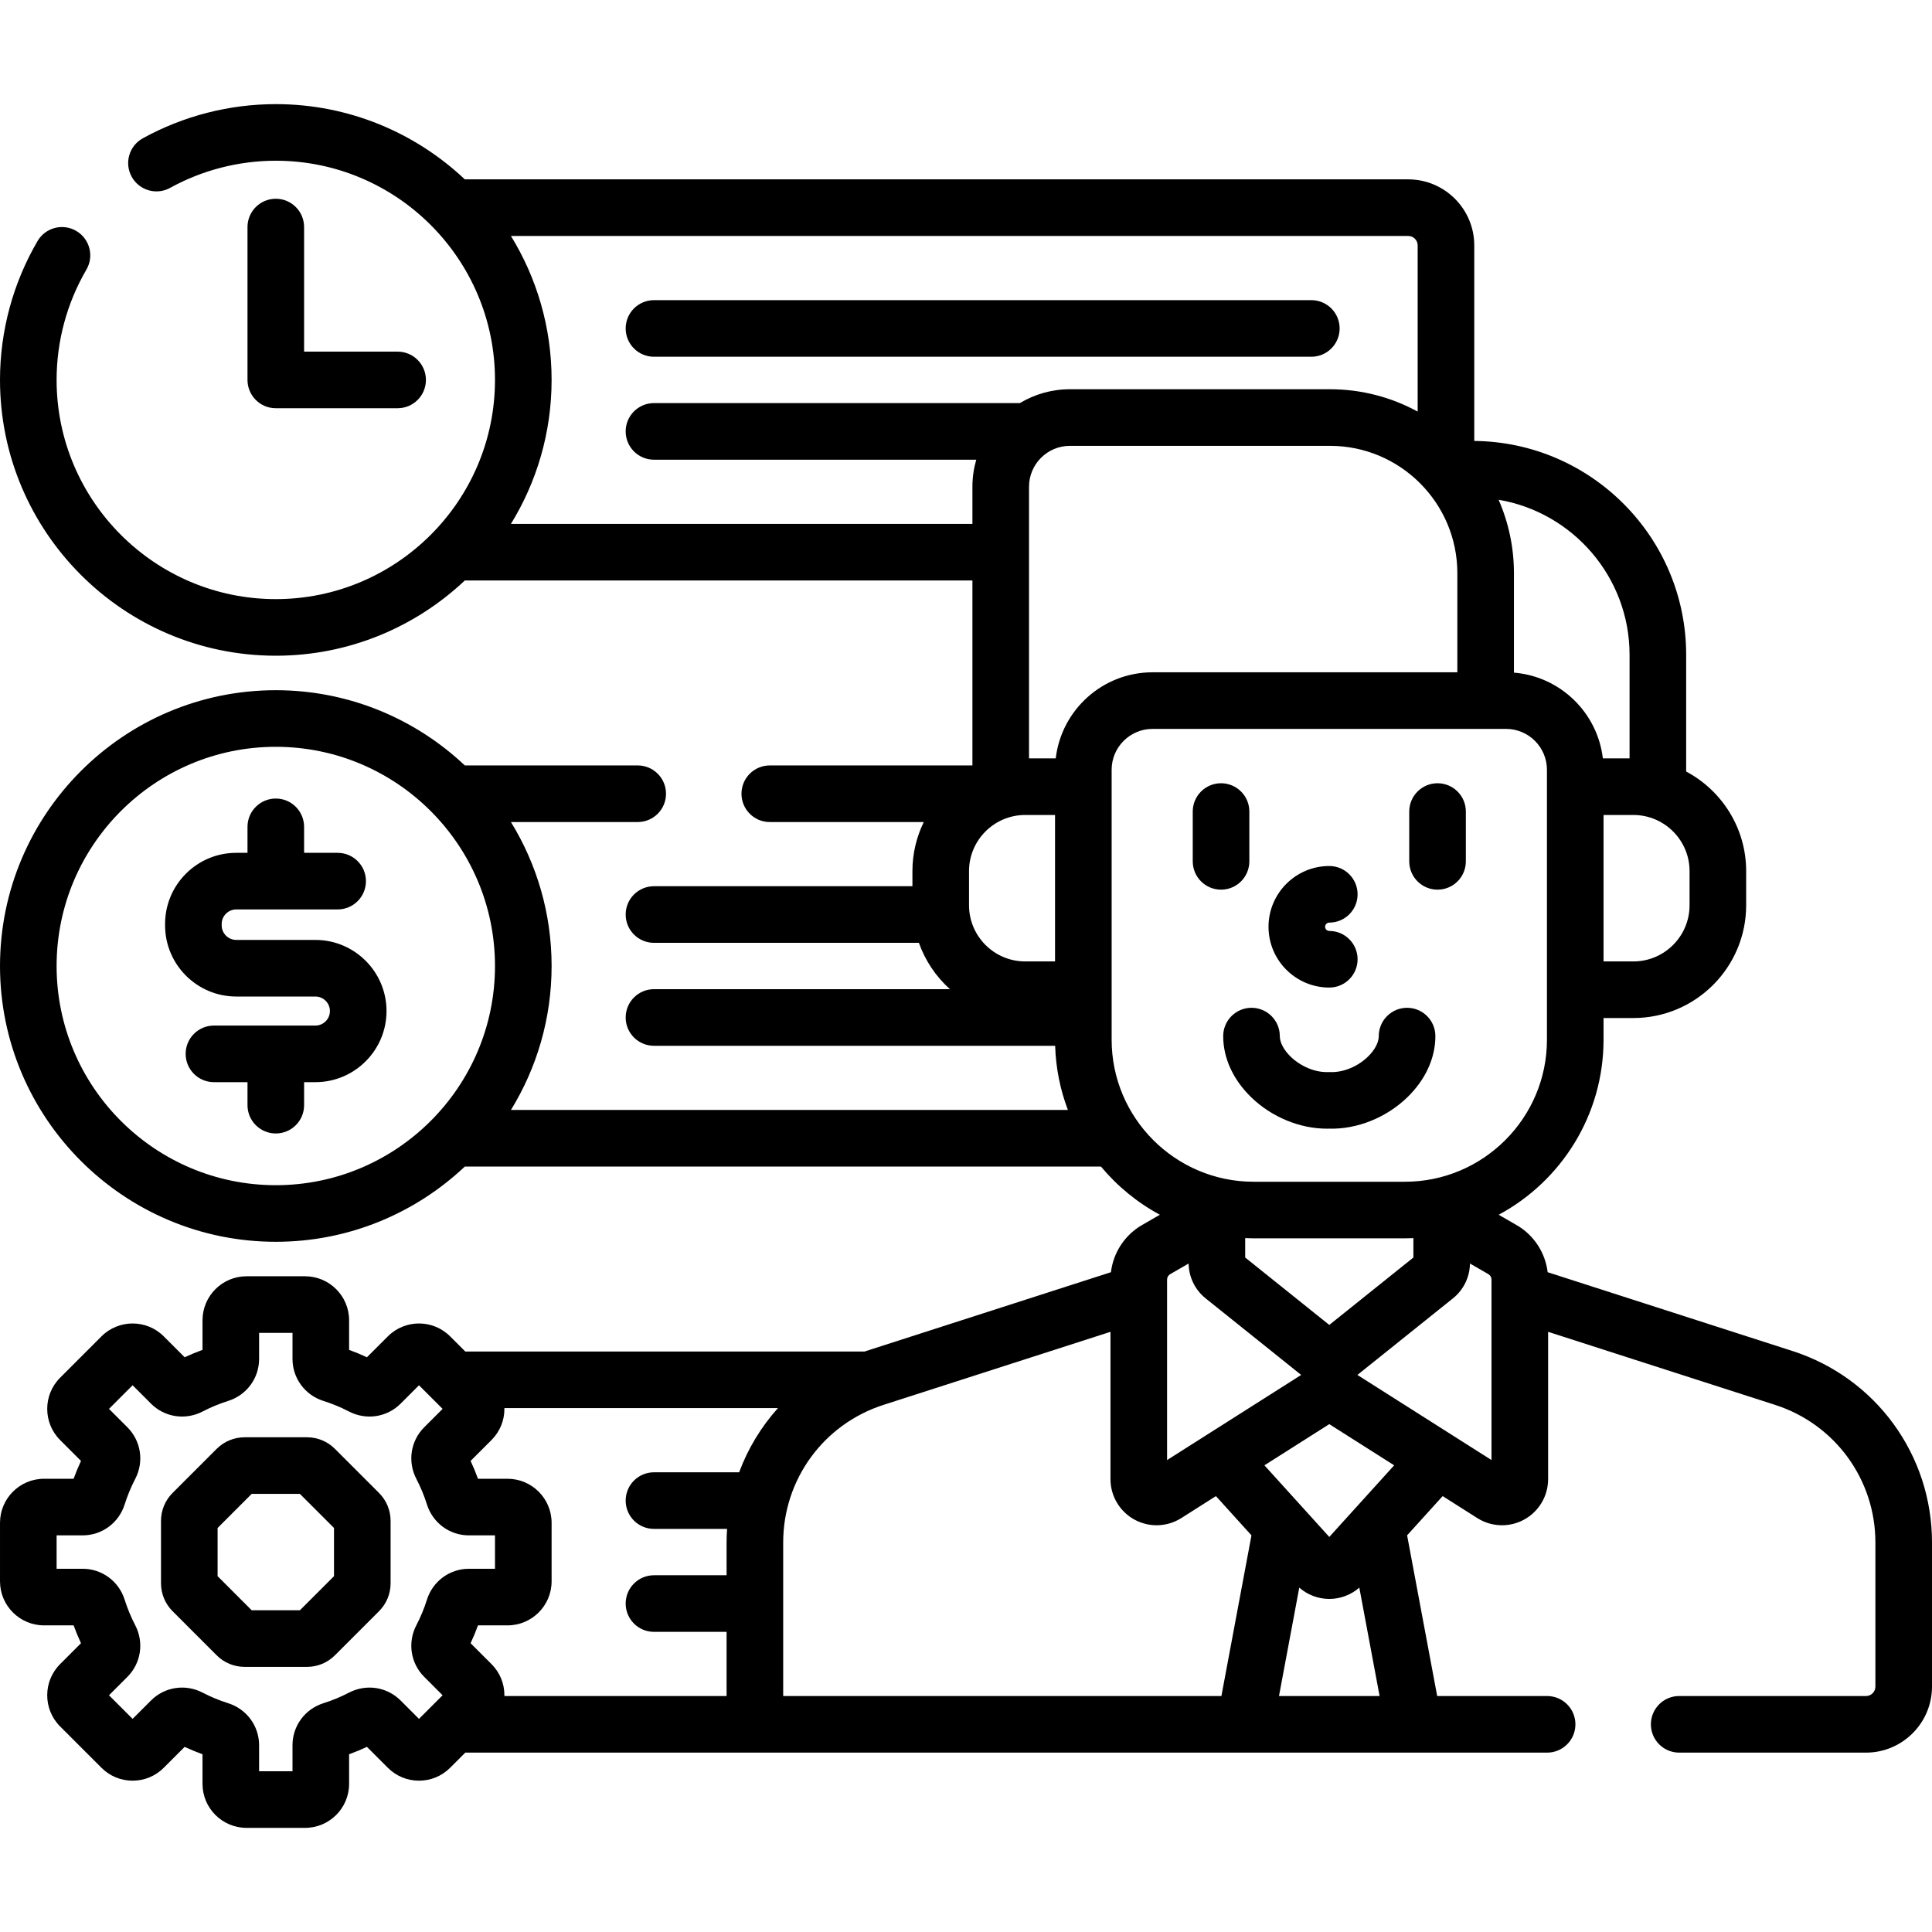
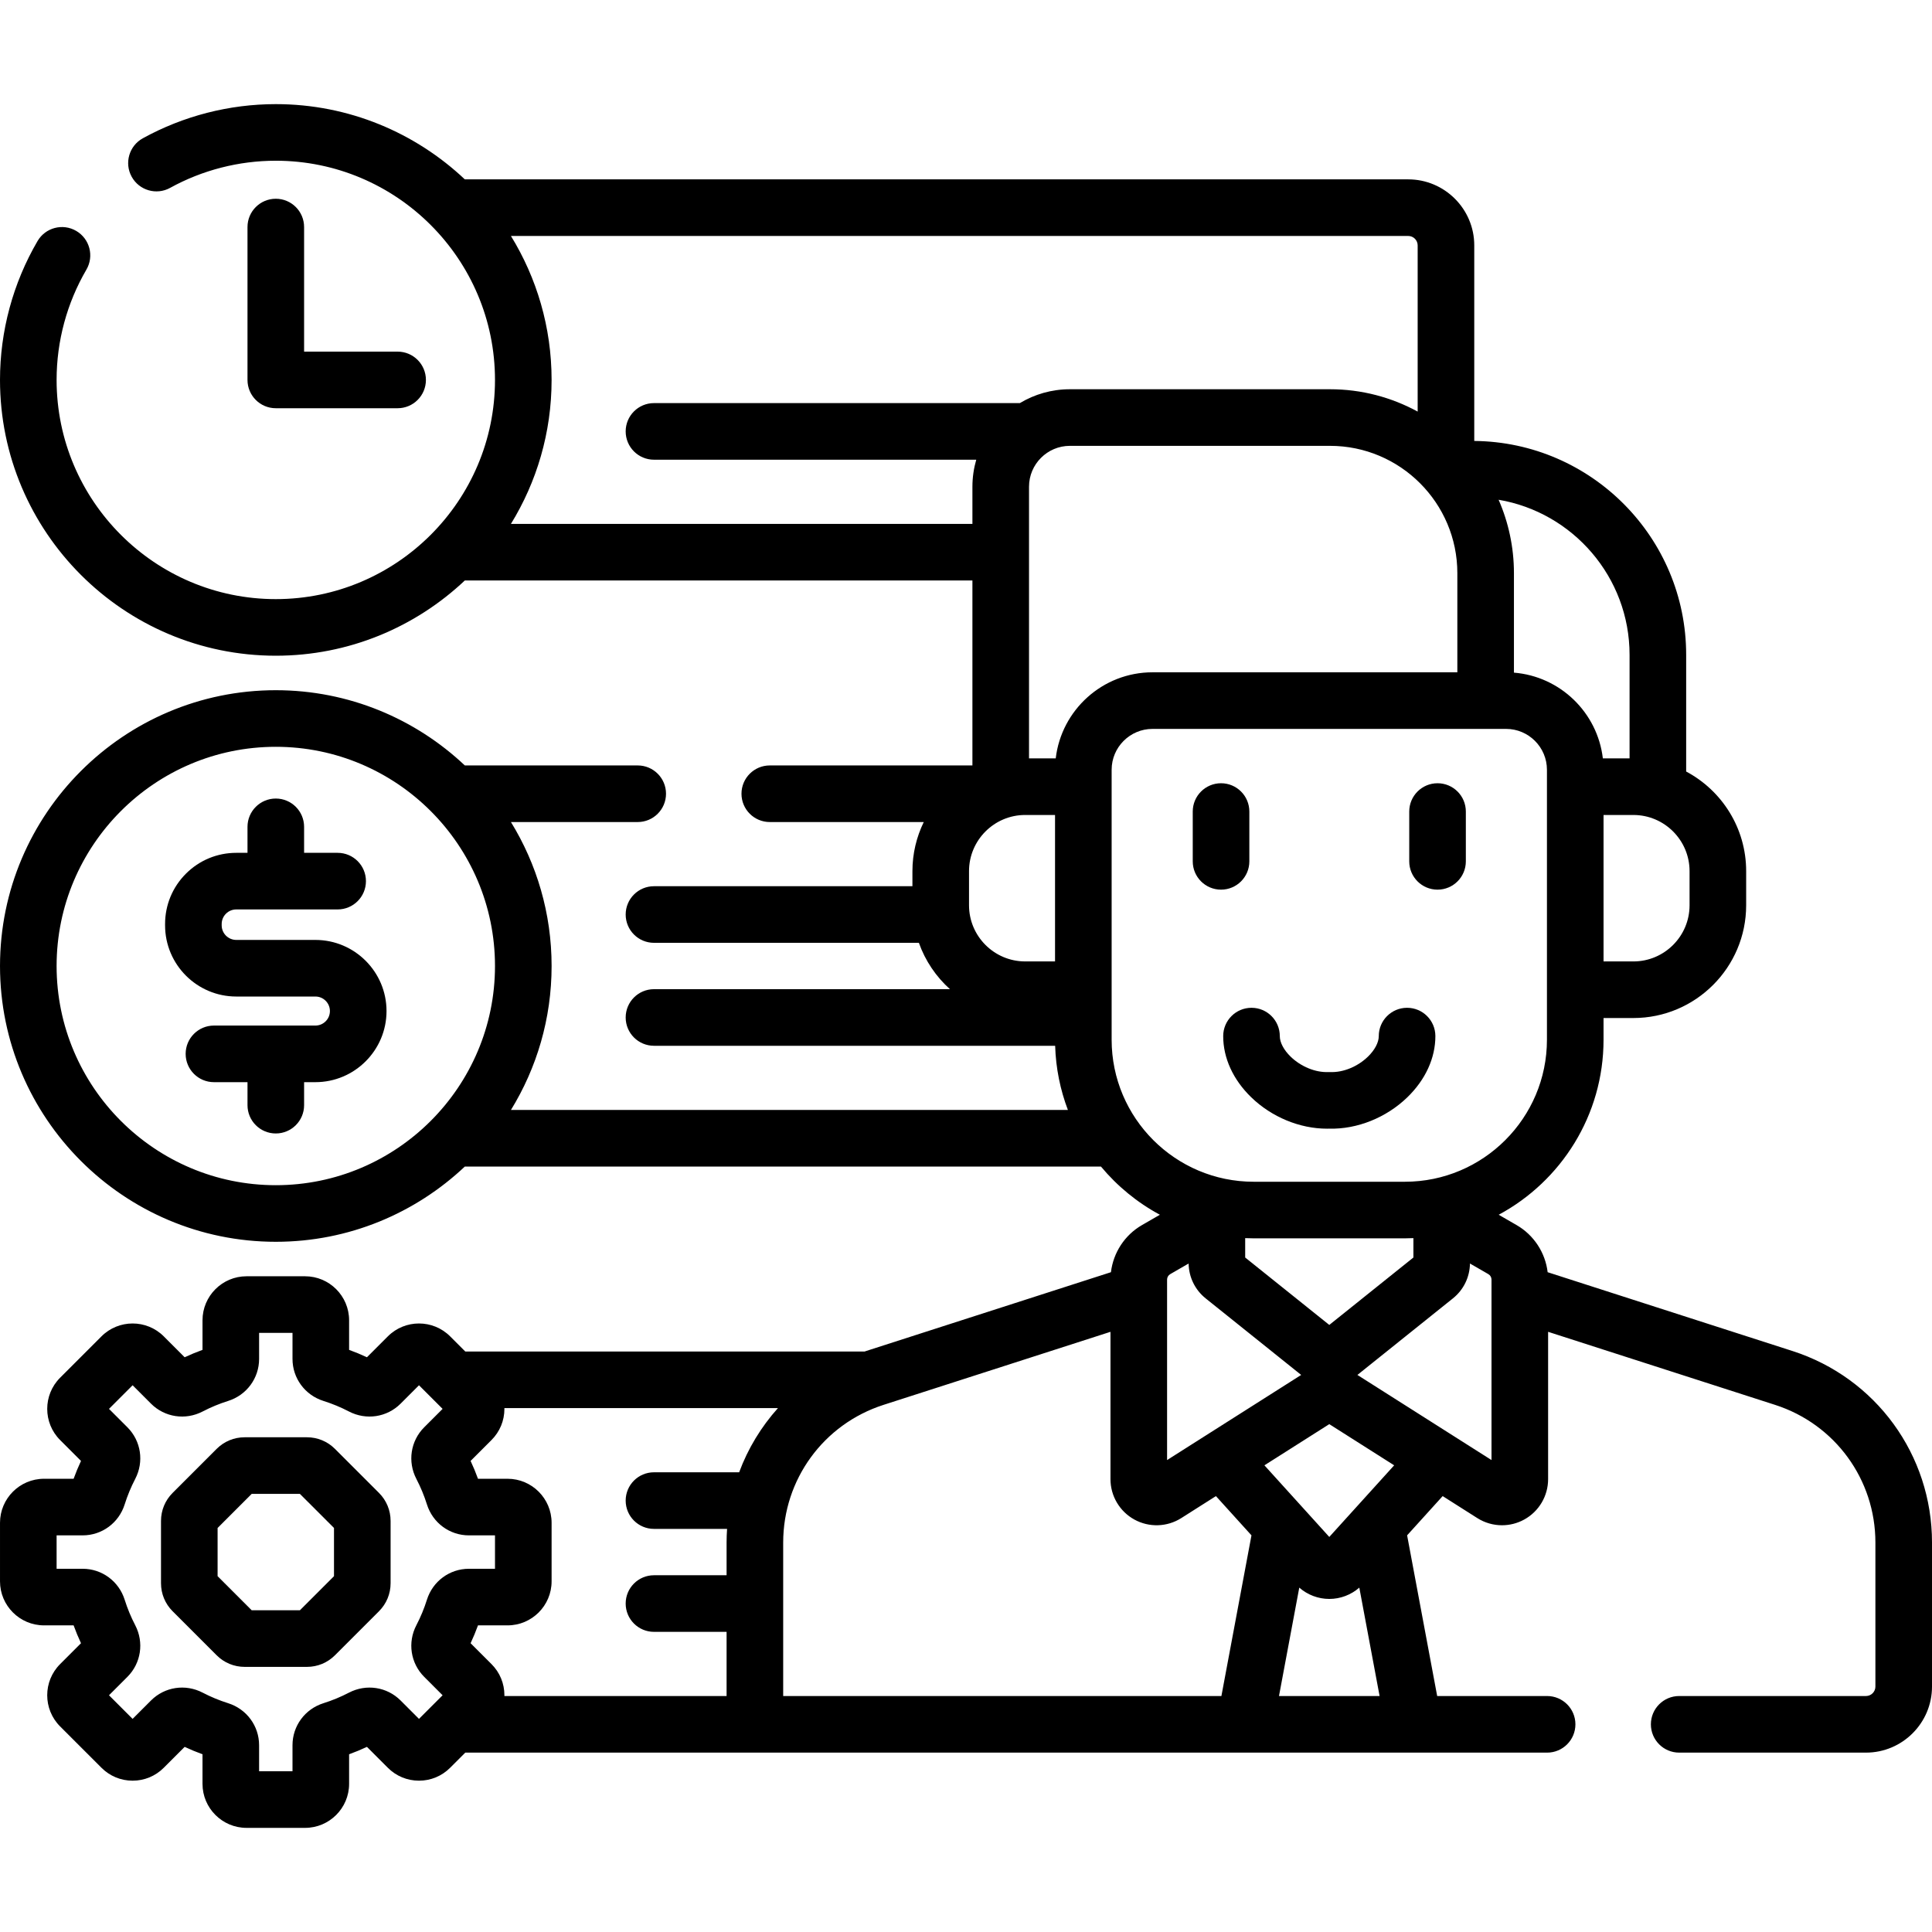
<svg xmlns="http://www.w3.org/2000/svg" id="Capa_1" enable-background="new 0 0 512 512" height="512" viewBox="0 0 512 512" width="512">
  <g>
    <g>
      <path d="m73.089 52.671c-4.142 0-7.5 3.357-7.5 7.5v40.514c0 4.143 3.358 7.5 7.5 7.5h32.284c4.142 0 7.5-3.357 7.5-7.5s-3.358-7.5-7.5-7.5h-24.784v-33.014c0-4.143-3.358-7.5-7.5-7.5z" />
-       <path d="m173.31 94.542h174.206c4.142 0 7.5-3.357 7.5-7.5s-3.358-7.5-7.5-7.5h-174.206c-4.142 0-7.5 3.357-7.5 7.5s3.357 7.5 7.5 7.5z" />
      <path d="m83.584 249.09h-20.969c-2.132 0-3.867-1.734-3.867-3.866v-.347c0-1.032.402-2.004 1.133-2.734.73-.73 1.701-1.133 2.734-1.133h26.864c4.142 0 7.5-3.357 7.5-7.5s-3.358-7.5-7.5-7.5h-8.89v-6.888c0-4.143-3.358-7.5-7.5-7.5s-7.5 3.357-7.5 7.5v6.888h-2.974c-5.04 0-9.778 1.963-13.342 5.526-3.563 3.564-5.526 8.303-5.525 13.342v.347c.001 10.402 8.465 18.865 18.867 18.865h20.969c2.121 0 3.847 1.726 3.847 3.847s-1.726 3.847-3.847 3.847h-26.885c-4.142 0-7.5 3.357-7.5 7.5s3.358 7.5 7.5 7.5h8.891v6.096c0 4.143 3.358 7.5 7.5 7.5s7.5-3.357 7.5-7.5v-6.096h2.995c10.392 0 18.847-8.454 18.847-18.847-.001-10.392-8.456-18.847-18.848-18.847z" />
      <path d="m88.766 383.968c-1.983-1.983-4.62-3.075-7.424-3.075h-16.505c-2.804 0-5.441 1.092-7.424 3.075l-11.676 11.675c-1.98 1.983-3.07 4.619-3.07 7.421v16.504c0 2.802 1.09 5.438 3.075 7.426l11.671 11.67c1.983 1.983 4.62 3.075 7.424 3.075h16.505c2.804 0 5.441-1.092 7.424-3.075l11.673-11.673c1.982-1.983 3.073-4.619 3.073-7.423v-16.504c0-2.804-1.091-5.439-3.076-7.426zm-.254 33.736-9.035 9.034h-12.776l-9.035-9.034v-12.777l9.035-9.034h12.776l9.035 9.034z" />
      <path d="m475.011 358.028-64.869-20.881c-.616-5.173-3.641-9.838-8.211-12.477l-4.76-2.748c16.524-8.89 27.784-26.346 27.784-46.388v-5.746h7.909c16.479 0 29.886-13.406 29.886-29.886v-9.039c0-11.428-6.45-21.374-15.899-26.4v-30.926c0-31.081-25.143-56.39-56.157-56.68v-51.823c0-9.649-7.851-17.5-17.5-17.5h-250.012c-13.093-12.347-30.718-19.938-50.092-19.938-12.317 0-24.505 3.132-35.247 9.056-3.627 2-4.946 6.562-2.945 10.189s6.561 4.948 10.189 2.945c8.529-4.704 18.212-7.19 28.002-7.19 32.031 0 58.089 26.059 58.089 58.089s-26.059 58.089-58.089 58.089-58.089-26.059-58.089-58.089c0-10.272 2.731-20.38 7.898-29.23 2.088-3.577.881-8.17-2.696-10.258-3.577-2.089-8.169-.883-10.258 2.695-6.505 11.142-9.944 23.866-9.944 36.793 0 40.302 32.788 73.089 73.089 73.089 19.375 0 36.999-7.592 50.092-19.938h134.519v49.015h-53.7c-4.142 0-7.5 3.357-7.5 7.5s3.358 7.5 7.5 7.5h40.807c-1.916 3.938-3.006 8.349-3.006 13.015v3.993h-68.491c-4.142 0-7.5 3.357-7.5 7.5s3.358 7.5 7.5 7.5h70.203c1.688 4.763 4.548 8.975 8.237 12.285h-78.44c-4.142 0-7.5 3.357-7.5 7.5s3.358 7.5 7.5 7.5h106.315c.18 5.971 1.362 11.693 3.379 17.008h-147.6c6.829-11.113 10.776-24.178 10.776-38.15s-3.947-27.038-10.776-38.15h33.596c4.142 0 7.5-3.357 7.5-7.5s-3.358-7.5-7.5-7.5h-45.818c-13.093-12.347-30.718-19.938-50.092-19.938-40.302-.003-73.09 32.784-73.09 73.086s32.788 73.089 73.089 73.089c19.375 0 36.999-7.592 50.092-19.938h168.583c4.322 5.194 9.622 9.548 15.616 12.772l-4.76 2.748c-4.569 2.639-7.594 7.304-8.21 12.477l-64.869 20.881c-.134.043-.264.093-.397.137h-105.841l-4.018-4.018c-4.549-4.549-11.951-4.548-16.5.001l-5.542 5.542c-1.546-.724-3.126-1.378-4.729-1.958v-7.839c0-6.434-5.234-11.667-11.668-11.667h-15.514c-6.434 0-11.667 5.233-11.667 11.667v7.839c-1.604.581-3.184 1.235-4.729 1.958l-5.543-5.544c-4.549-4.548-11.95-4.545-16.499.001l-10.972 10.972c-4.547 4.549-4.547 11.951.001 16.501l5.542 5.541c-.722 1.544-1.376 3.125-1.958 4.729h-7.838c-6.435-.001-11.669 5.233-11.669 11.667v15.516c0 6.434 5.234 11.668 11.668 11.668h7.838c.581 1.604 1.235 3.185 1.958 4.729l-5.543 5.542c-4.547 4.549-4.547 11.951.001 16.501l10.97 10.97c2.204 2.204 5.134 3.418 8.251 3.418s6.047-1.214 8.25-3.418l5.542-5.542c1.546.724 3.126 1.378 4.729 1.958v7.839c0 6.434 5.234 11.667 11.667 11.667h15.515c6.434 0 11.668-5.233 11.668-11.667v-7.839c1.603-.581 3.183-1.234 4.729-1.958l5.541 5.542c2.204 2.204 5.134 3.418 8.251 3.418s6.047-1.214 8.25-3.417l4.018-4.018h286.697c4.142 0 7.5-3.357 7.5-7.5s-3.358-7.5-7.5-7.5h-29.133l-7.968-42.584 9.42-10.4 9.175 5.824c1.995 1.267 4.27 1.903 6.55 1.903 2.023 0 4.05-.502 5.887-1.512 3.907-2.147 6.333-6.252 6.333-10.71v-39.042l60.15 19.362c15.901 5.118 26.585 19.78 26.585 36.485v38.173c0 1.379-1.122 2.5-2.5 2.5h-49.499c-4.142 0-7.5 3.357-7.5 7.5s3.358 7.5 7.5 7.5h49.5c9.649 0 17.5-7.851 17.5-17.5v-38.173c0-23.242-14.865-43.643-36.989-50.765zm-401.922-43.939c-32.03 0-58.089-26.059-58.089-58.089s26.059-58.089 58.089-58.089 58.09 26.059 58.09 58.089-26.059 58.089-58.09 58.089zm374.662-83.225v9.039c0 8.208-6.678 14.886-14.886 14.886h-7.909v-38.811h7.909c8.208.001 14.886 6.678 14.886 14.886zm-15.899-57.326v27.44h-7.079c-1.422-12.142-11.294-21.734-23.563-22.72v-26.358c0-6.915-1.457-13.494-4.064-19.459 19.674 3.336 34.706 20.488 34.706 41.097zm-296.449-34.703c6.829-11.113 10.776-24.178 10.776-38.15s-3.947-27.038-10.776-38.15h237.792c1.378 0 2.5 1.121 2.5 2.5v44.042c-6.91-3.768-14.821-5.922-23.231-5.922h-68.931c-4.845 0-9.381 1.343-13.259 3.673h-96.964c-4.142 0-7.5 3.357-7.5 7.5s3.358 7.5 7.5 7.5h85.408c-.657 2.275-1.017 4.675-1.017 7.158v9.85h-122.298zm144.193 115.954h-7.909c-8.208 0-14.886-6.678-14.886-14.886v-9.039c0-8.208 6.678-14.886 14.886-14.886h7.909zm.183-53.81h-7.078v-71.993c0-5.973 4.859-10.831 10.832-10.831h68.931c18.608 0 33.747 15.139 33.747 33.746v26.267h-80.782c-13.222-.001-24.149 9.985-25.65 22.811zm14.817 74.556v-71.536c0-5.973 4.859-10.832 10.832-10.832h93.696c5.973 0 10.832 4.859 10.832 10.832v71.536c0 20.755-16.885 37.64-37.639 37.64h-40.082c-20.754 0-37.639-16.885-37.639-37.64zm35.391 57.722v-5.139c.746.032 1.494.057 2.248.057h40.082c.754 0 1.502-.025 2.249-.057v5.138l-22.29 17.866zm14.844 31.114-35.543 22.562v-47.828c0-.594.319-1.146.833-1.443l4.877-2.815c.056 3.613 1.688 6.972 4.515 9.239l25.207 20.204c.036.028.074.052.111.081zm-231.694 59.583c-.729 2.319-1.668 4.588-2.792 6.743-2.379 4.569-1.546 10.069 2.07 13.686l4.878 4.879-6.258 6.259-4.878-4.879c-3.618-3.616-9.118-4.449-13.687-2.069-2.157 1.123-4.424 2.062-6.746 2.791-4.911 1.549-8.21 6.025-8.21 11.141v6.9h-8.851v-6.9c0-5.115-3.299-9.592-8.216-11.142-2.316-.729-4.583-1.667-6.74-2.791-4.568-2.38-10.069-1.548-13.688 2.071l-4.877 4.878-6.258-6.259 4.879-4.878c3.617-3.619 4.448-9.119 2.069-13.688-1.122-2.153-2.061-4.421-2.791-6.742-1.546-4.912-6.023-8.213-11.141-8.213h-6.9v-8.852h6.901c5.117 0 9.595-3.301 11.141-8.213.73-2.321 1.669-4.589 2.79-6.742 2.38-4.568 1.548-10.069-2.07-13.688l-4.877-4.877 6.258-6.259 4.878 4.879c3.618 3.617 9.118 4.449 13.688 2.069 2.155-1.122 4.423-2.062 6.745-2.791 4.911-1.549 8.21-6.025 8.21-11.141v-6.9h8.851v6.9c0 5.115 3.299 9.592 8.216 11.142 2.316.729 4.583 1.667 6.74 2.791 4.567 2.378 10.068 1.547 13.688-2.071l4.877-4.878 6.258 6.259-4.878 4.878c-3.617 3.617-4.45 9.117-2.07 13.688 1.123 2.154 2.062 4.423 2.792 6.742 1.546 4.912 6.023 8.213 11.141 8.213h6.901v8.852h-6.901c-5.118-.001-9.596 3.3-11.142 8.212zm82.745-33.781h-22.572c-4.142 0-7.5 3.357-7.5 7.5s3.358 7.5 7.5 7.5h19.373c-.08 1.199-.13 2.404-.13 3.62v8.665h-19.243c-4.142 0-7.5 3.357-7.5 7.5s3.358 7.5 7.5 7.5h19.243v17.008h-58.889c.001-.068.01-.135.01-.204 0-3.116-1.213-6.047-3.417-8.25l-5.542-5.543c.722-1.544 1.376-3.124 1.958-4.728h7.838c6.434 0 11.668-5.234 11.668-11.668v-15.516c0-6.434-5.234-11.668-11.668-11.668h-7.838c-.581-1.604-1.235-3.184-1.958-4.728l5.542-5.542c2.204-2.204 3.417-5.135 3.417-8.251 0-.069-.009-.136-.01-.204h72.5c-4.448 4.955-7.949 10.716-10.282 17.009zm127.803 59.293h-116.132v-40.673c0-16.705 10.684-31.367 26.584-36.485l60.151-19.362v39.042c0 4.458 2.427 8.562 6.334 10.71 3.908 2.148 8.673 1.997 12.437-.392l9.174-5.823 9.42 10.4zm15.26 0 5.375-28.727c2.19 1.916 5.019 2.997 7.957 2.997 2.937 0 5.765-1.082 7.955-2.997l5.375 28.728h-26.662zm13.331-42.158-17.192-18.982 17.192-10.913 17.193 10.913zm42.989-20.375-35.543-22.562c.037-.029.075-.053.112-.082l25.208-20.206c2.826-2.266 4.458-5.625 4.514-9.237l4.876 2.815c.514.297.833.85.833 1.443z" />
      <path d="m331.09 228.268v-13.201c0-4.143-3.358-7.5-7.5-7.5s-7.5 3.357-7.5 7.5v13.201c0 4.143 3.358 7.5 7.5 7.5s7.5-3.358 7.5-7.5z" />
      <path d="m380.963 235.768c4.142 0 7.5-3.357 7.5-7.5v-13.201c0-4.143-3.358-7.5-7.5-7.5s-7.5 3.357-7.5 7.5v13.201c0 4.142 3.358 7.5 7.5 7.5z" />
-       <path d="m352.276 261.713c4.142 0 7.5-3.357 7.5-7.5s-3.358-7.5-7.5-7.5c-.61 0-1.106-.496-1.106-1.105 0-.61.496-1.106 1.106-1.106 4.142 0 7.5-3.357 7.5-7.5s-3.358-7.5-7.5-7.5c-8.881 0-16.106 7.226-16.106 16.106s7.226 16.105 16.106 16.105z" />
      <path d="m352.276 299.105c7.396.191 15.121-2.92 20.687-8.314 4.804-4.656 7.441-10.422 7.426-16.235-.011-4.136-3.367-7.48-7.5-7.48-.007 0-.014 0-.021 0-4.142.011-7.491 3.378-7.48 7.52.004 1.653-1.067 3.682-2.866 5.425-2.722 2.638-6.552 4.23-9.993 4.087-.17-.006-.34-.006-.51 0-3.421.146-7.271-1.448-9.993-4.088-1.798-1.742-2.869-3.77-2.865-5.423.011-4.142-3.337-7.509-7.479-7.521-.007 0-.014 0-.021 0-4.132 0-7.488 3.345-7.5 7.479-.016 5.813 2.621 11.579 7.425 16.235 5.416 5.249 12.866 8.323 20.087 8.322.202 0 .403-.002.603-.007z" />
    </g>
  </g>
</svg>